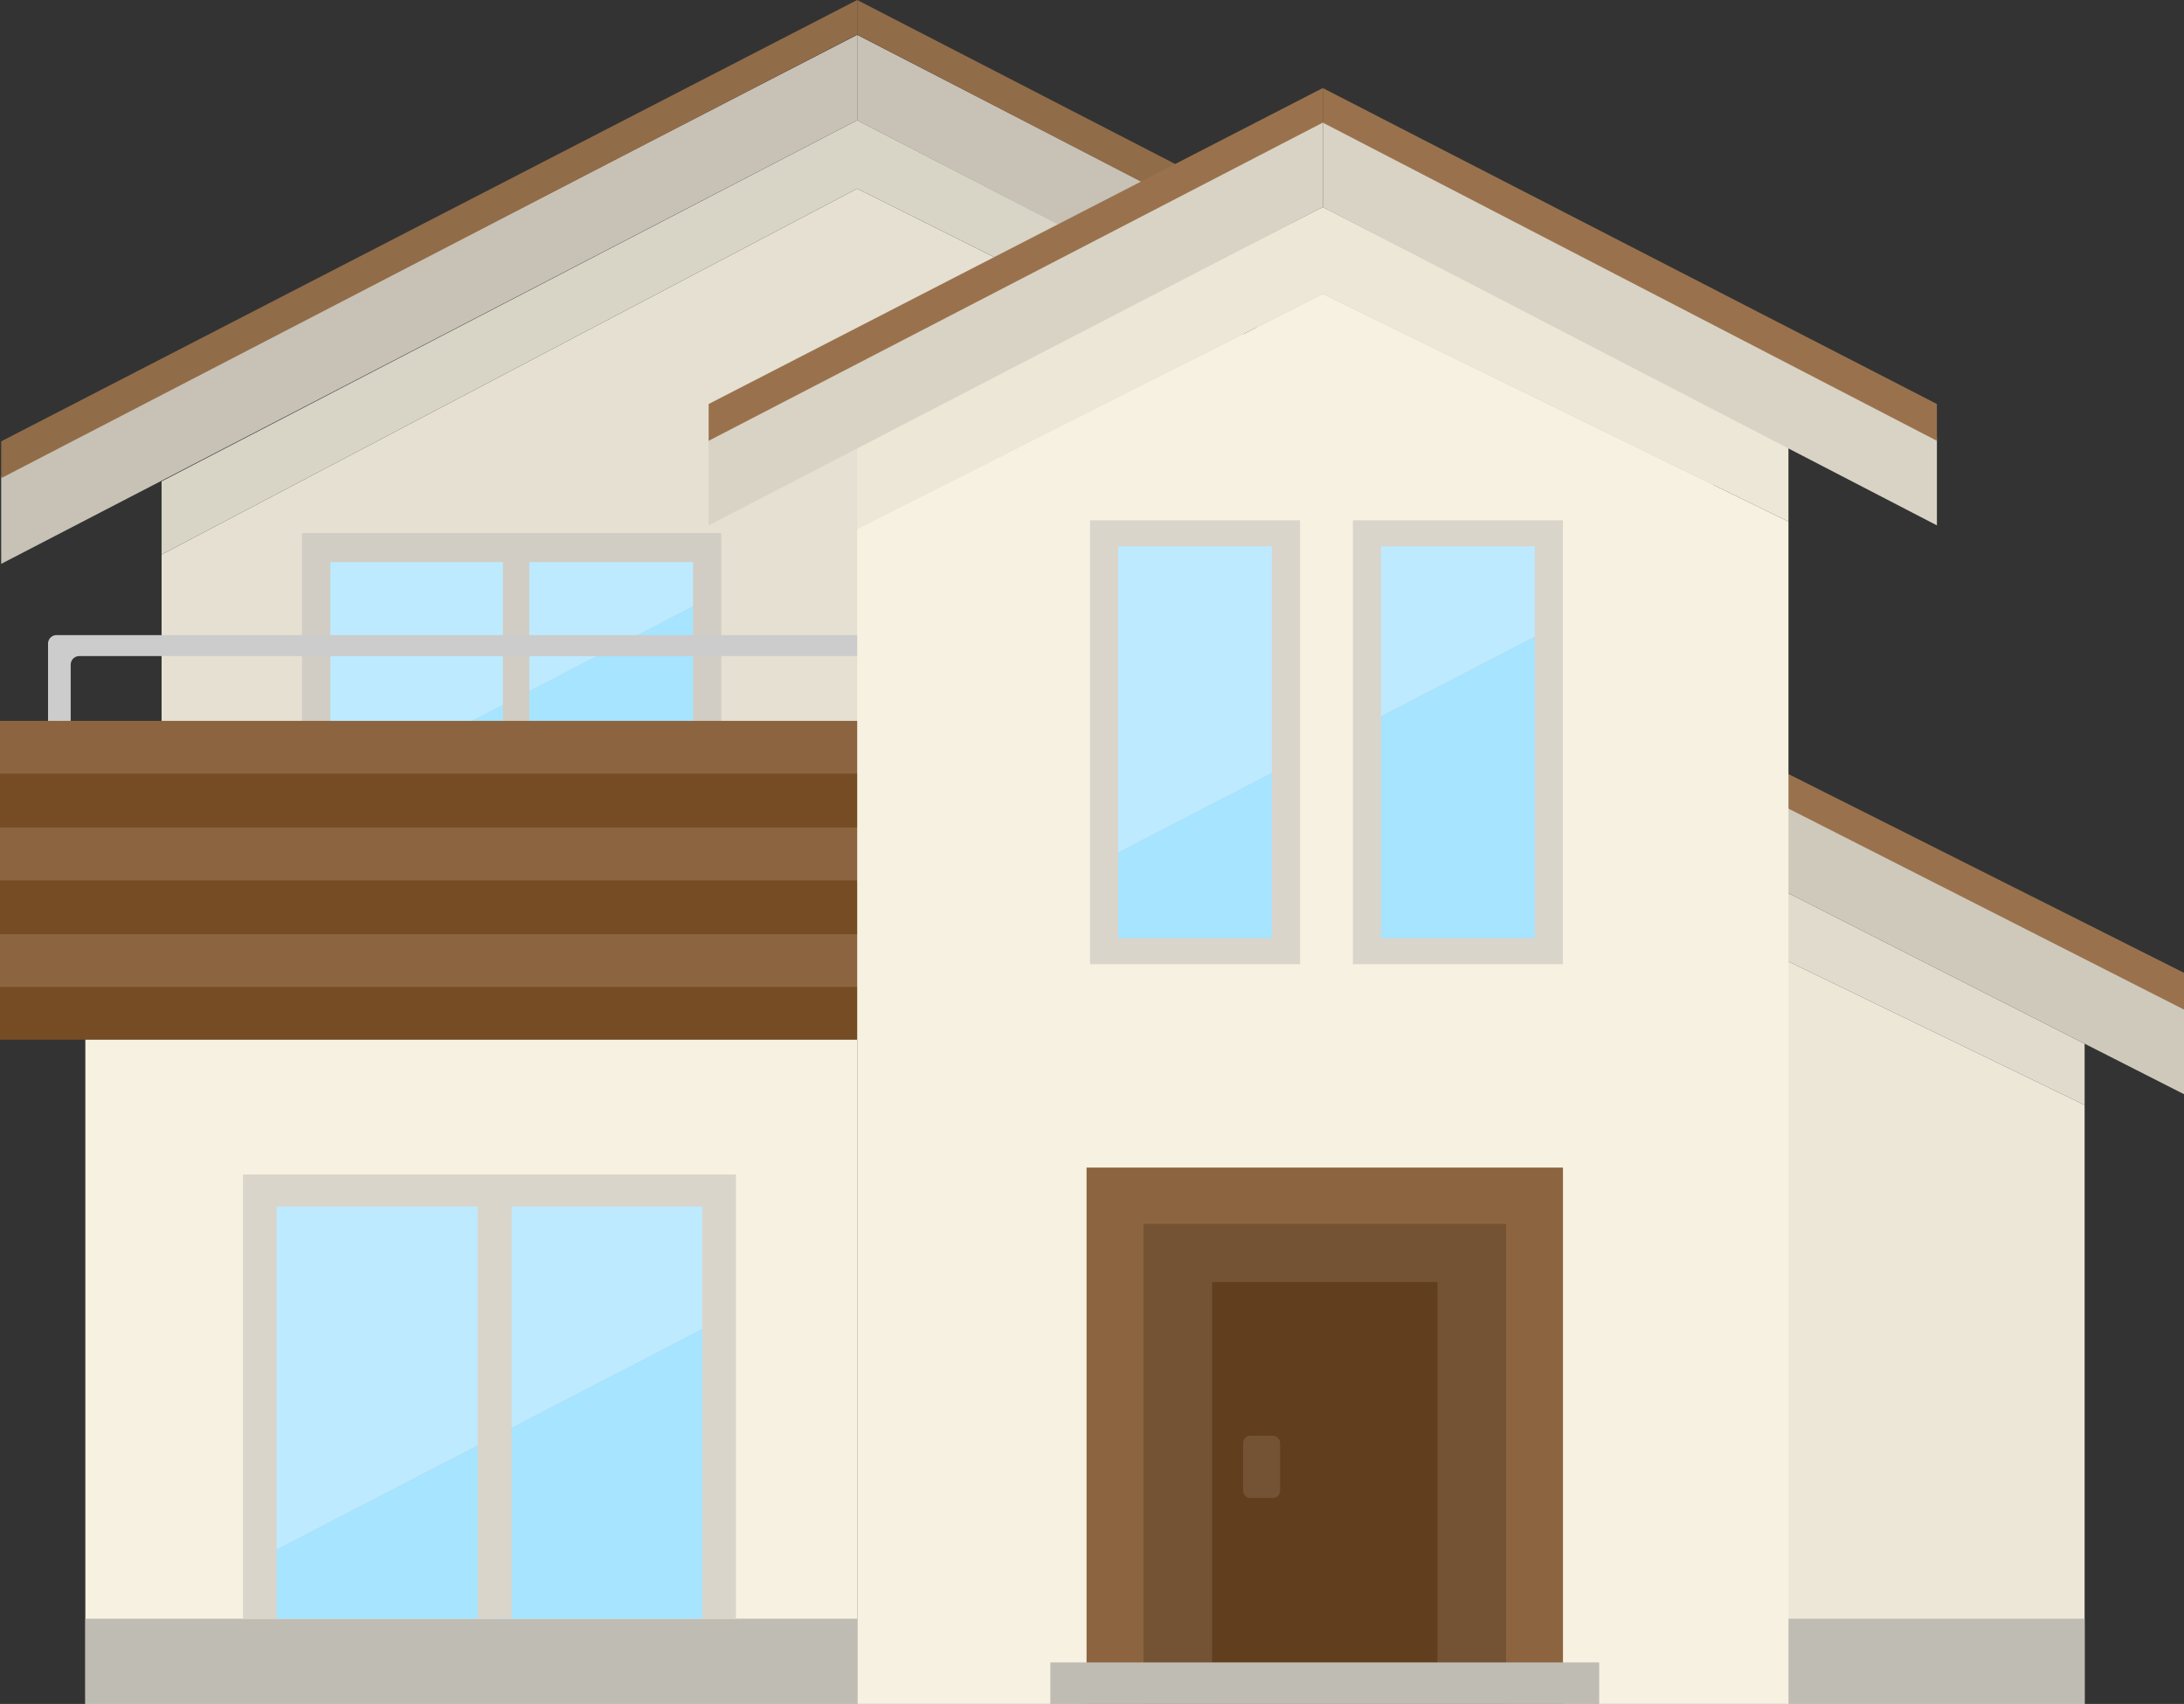
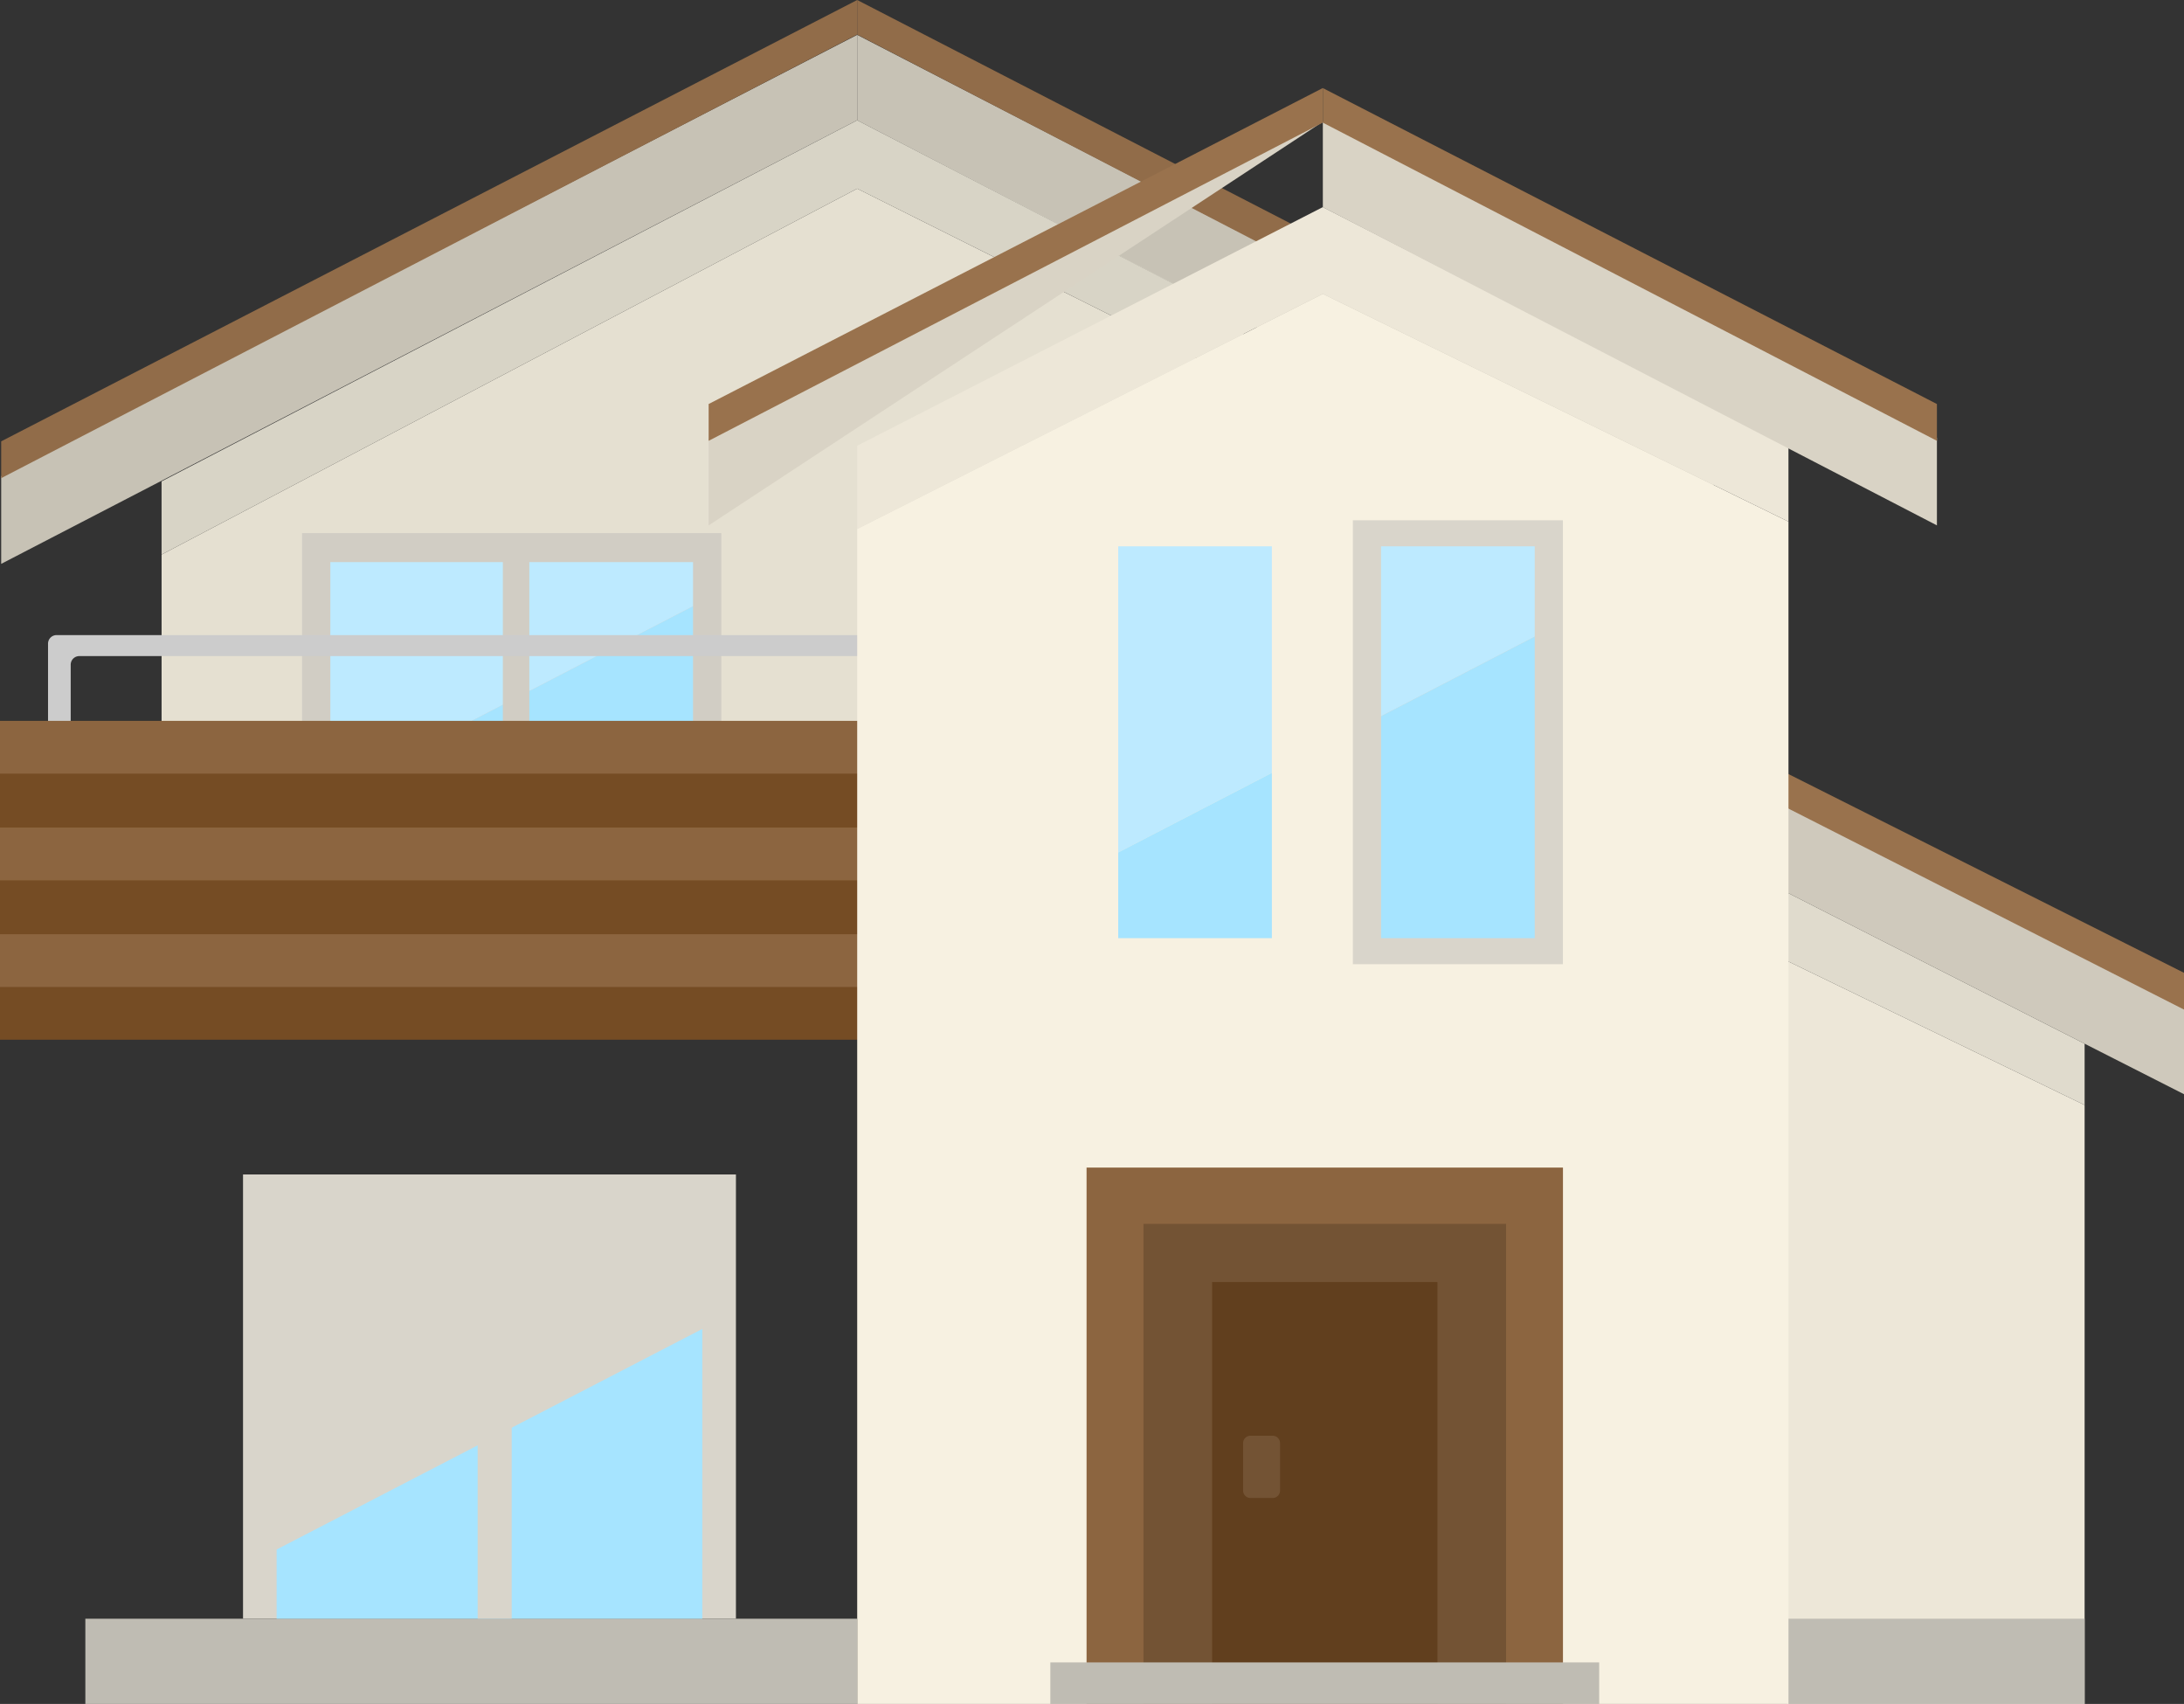
<svg xmlns="http://www.w3.org/2000/svg" id="グループ_37475" data-name="グループ 37475" width="115.72" height="90.258" viewBox="0 0 115.72 90.258">
  <rect x="0" y="0" width="115.72" height="90.258" fill="#333333" stroke="none" />
  <defs>
    <clipPath id="clip-path">
      <rect id="長方形_33050" data-name="長方形 33050" width="115.72" height="90.257" fill="none" />
    </clipPath>
  </defs>
  <path id="パス_96134" data-name="パス 96134" d="M233.837,165.032h15.731V133.309l-15.731-7.62Z" transform="translate(-139.114 -74.775)" fill="#ede7d8" />
  <path id="パス_96135" data-name="パス 96135" d="M249.568,124.743l-15.731-7.992v3.621l15.731,7.62Z" transform="translate(-139.114 -69.457)" fill="#e0dbcd" />
  <path id="パス_96136" data-name="パス 96136" d="M.156,27.937v4.643l45.355-23.5V4.559Z" transform="translate(-0.093 -2.712)" fill="#c7c2b5" />
  <path id="パス_96137" data-name="パス 96137" d="M45.511,0,.156,23.378v1.95l45.355-23.5Z" transform="translate(-0.093)" fill="#916c49" />
  <path id="パス_96138" data-name="パス 96138" d="M157.477,27.937,112.122,4.559V9.084l45.355,23.5Z" transform="translate(-66.703 -2.712)" fill="#c7c2b5" />
  <path id="パス_96139" data-name="パス 96139" d="M112.122,0V1.832l45.355,23.5v-1.95Z" transform="translate(-66.703)" fill="#916c49" />
  <path id="パス_96140" data-name="パス 96140" d="M57.992,24.666,21.136,44.05v8.81h57.3V34.88Z" transform="translate(-12.574 -14.674)" fill="#e5e0d1" />
  <path id="パス_96141" data-name="パス 96141" d="M78.44,29.563v-3.27L57.992,15.728,21.135,34.856v3.877L57.992,19.349Z" transform="translate(-12.574 -9.357)" fill="#d8d4c6" />
  <rect id="長方形_33033" data-name="長方形 33033" width="22.212" height="20.139" transform="translate(16.006 28.239)" fill="#d1cdc4" />
  <path id="パス_96142" data-name="パス 96142" d="M43.209,89.22v6.314H62.426V79.266Z" transform="translate(-25.706 -47.157)" fill="#a6e4ff" />
  <path id="パス_96143" data-name="パス 96143" d="M62.427,73.505H43.209V85.794l19.217-9.954Z" transform="translate(-25.706 -43.73)" fill="#bdeaff" />
  <rect id="長方形_33034" data-name="長方形 33034" width="1.404" height="18.925" transform="translate(26.643 29.452)" fill="#d1cdc4" />
  <g id="グループ_37401" data-name="グループ 37401">
    <g id="グループ_37400" data-name="グループ 37400" clip-path="url(#clip-path)">
      <path id="パス_96144" data-name="パス 96144" d="M6.282,83.5v4.052a.456.456,0,0,0,.455.456h.291a.456.456,0,0,0,.455-.456V84.613a.455.455,0,0,1,.455-.455H49.646a.455.455,0,0,1,.455.455v2.938a.456.456,0,0,0,.456.456h.369a.456.456,0,0,0,.455-.456V83.5a.455.455,0,0,0-.455-.455H6.737a.455.455,0,0,0-.455.455" transform="translate(-3.737 -49.404)" fill="#ccc" />
      <rect id="長方形_33035" data-name="長方形 33035" width="49.94" height="16.889" transform="translate(0 38.186)" fill="#754c24" />
      <rect id="長方形_33036" data-name="長方形 33036" width="49.94" height="2.795" transform="translate(0 49.486)" fill="#8c6540" />
      <rect id="長方形_33037" data-name="長方形 33037" width="49.94" height="2.795" transform="translate(0 38.186)" fill="#8c6540" />
      <rect id="長方形_33038" data-name="長方形 33038" width="49.94" height="2.795" transform="translate(0 43.836)" fill="#8c6540" />
      <path id="パス_96145" data-name="パス 96145" d="M254.835,116.132l-21-10.549v4.524l21,10.667Z" transform="translate(-139.114 -62.813)" fill="#cfc9bc" />
      <path id="パス_96146" data-name="パス 96146" d="M254.835,111.72l-21-10.549V103l21,10.667Z" transform="translate(-139.114 -60.189)" fill="#99724d" />
      <rect id="長方形_33039" data-name="長方形 33039" width="15.731" height="4.515" transform="translate(94.723 85.743)" fill="#bfbcb3" />
-       <rect id="長方形_33040" data-name="長方形 33040" width="40.896" height="35.182" transform="translate(4.522 55.075)" fill="#f7f1e1" />
      <path id="パス_96147" data-name="パス 96147" d="M136.794,38.432,112.122,50.883v62.238h49.344V50.494Z" transform="translate(-66.703 -22.864)" fill="#f7f1e1" />
      <path id="パス_96148" data-name="パス 96148" d="M161.465,43.741V39.722L136.794,27.081,112.122,39.722V44.13l24.672-12.451Z" transform="translate(-66.703 -16.111)" fill="#ede7d8" />
      <rect id="長方形_33041" data-name="長方形 33041" width="25.242" height="28.41" transform="translate(57.572 61.847)" fill="#8c6540" />
      <rect id="長方形_33042" data-name="長方形 33042" width="19.214" height="25.428" transform="translate(60.586 64.829)" fill="#735334" />
      <rect id="長方形_33043" data-name="長方形 33043" width="40.896" height="4.515" transform="translate(4.522 85.743)" fill="#bfbcb3" />
      <rect id="長方形_33044" data-name="長方形 33044" width="26.117" height="23.53" transform="translate(12.877 62.212)" fill="#d9d5cb" />
-       <rect id="長方形_33045" data-name="長方形 33045" width="11.128" height="23.513" transform="translate(57.756 27.56)" fill="#d9d5cb" />
      <rect id="長方形_33046" data-name="長方形 33046" width="11.128" height="23.513" transform="translate(71.682 27.56)" fill="#d9d5cb" />
-       <path id="パス_96149" data-name="パス 96149" d="M58.741,157.769H36.185v18.168l22.556-11.684Z" transform="translate(-21.527 -93.86)" fill="#bdeaff" />
      <path id="パス_96150" data-name="パス 96150" d="M36.184,185.46v3.666H58.74v-15.35Z" transform="translate(-21.527 -103.382)" fill="#a6e4ff" />
      <rect id="長方形_33047" data-name="長方形 33047" width="11.94" height="22.351" transform="translate(64.223 67.907)" fill="#613f1e" />
      <rect id="長方形_33048" data-name="長方形 33048" width="29.08" height="2.199" transform="translate(55.653 88.059)" fill="#bfbcb3" />
      <path id="パス_96151" data-name="パス 96151" d="M188.785,71.436h-8.141v9l8.141-4.216Z" transform="translate(-107.468 -42.498)" fill="#bdeaff" />
      <path id="パス_96152" data-name="パス 96152" d="M180.644,87.47V99.224h8.141V83.253Z" transform="translate(-107.468 -49.529)" fill="#a6e4ff" />
      <rect id="長方形_33049" data-name="長方形 33049" width="1.803" height="22.213" transform="translate(25.309 63.53)" fill="#d9d5cb" />
      <path id="パス_96153" data-name="パス 96153" d="M154.406,71.436h-8.141V87.653l8.141-4.217Z" transform="translate(-87.016 -42.498)" fill="#bdeaff" />
      <path id="パス_96154" data-name="パス 96154" d="M146.265,105.278v4.541h8.141v-8.757Z" transform="translate(-87.016 -60.123)" fill="#a6e4ff" />
-       <path id="パス_96155" data-name="パス 96155" d="M92.7,32.662l32.537-16.736v4.524L92.7,37.305Z" transform="translate(-55.152 -9.475)" fill="#d9d3c5" />
+       <path id="パス_96155" data-name="パス 96155" d="M92.7,32.662l32.537-16.736L92.7,37.305Z" transform="translate(-55.152 -9.475)" fill="#d9d3c5" />
      <path id="パス_96156" data-name="パス 96156" d="M92.7,28.251l32.537-16.736v1.832L92.7,30.2Z" transform="translate(-55.152 -6.85)" fill="#99724d" />
      <path id="パス_96157" data-name="パス 96157" d="M205.565,32.662,173.028,15.926v4.524l32.537,16.854Z" transform="translate(-102.937 -9.475)" fill="#d9d3c5" />
      <path id="パス_96158" data-name="パス 96158" d="M205.565,28.251,173.028,11.515v1.832L205.565,30.2Z" transform="translate(-102.937 -6.85)" fill="#99724d" />
      <path id="パス_96159" data-name="パス 96159" d="M164.169,191.042h-1.18a.389.389,0,0,1-.389-.389v-2.519a.389.389,0,0,1,.389-.388h1.18a.389.389,0,0,1,.389.388v2.519a.389.389,0,0,1-.389.389" transform="translate(-96.734 -111.694)" fill="#735334" />
    </g>
  </g>
</svg>